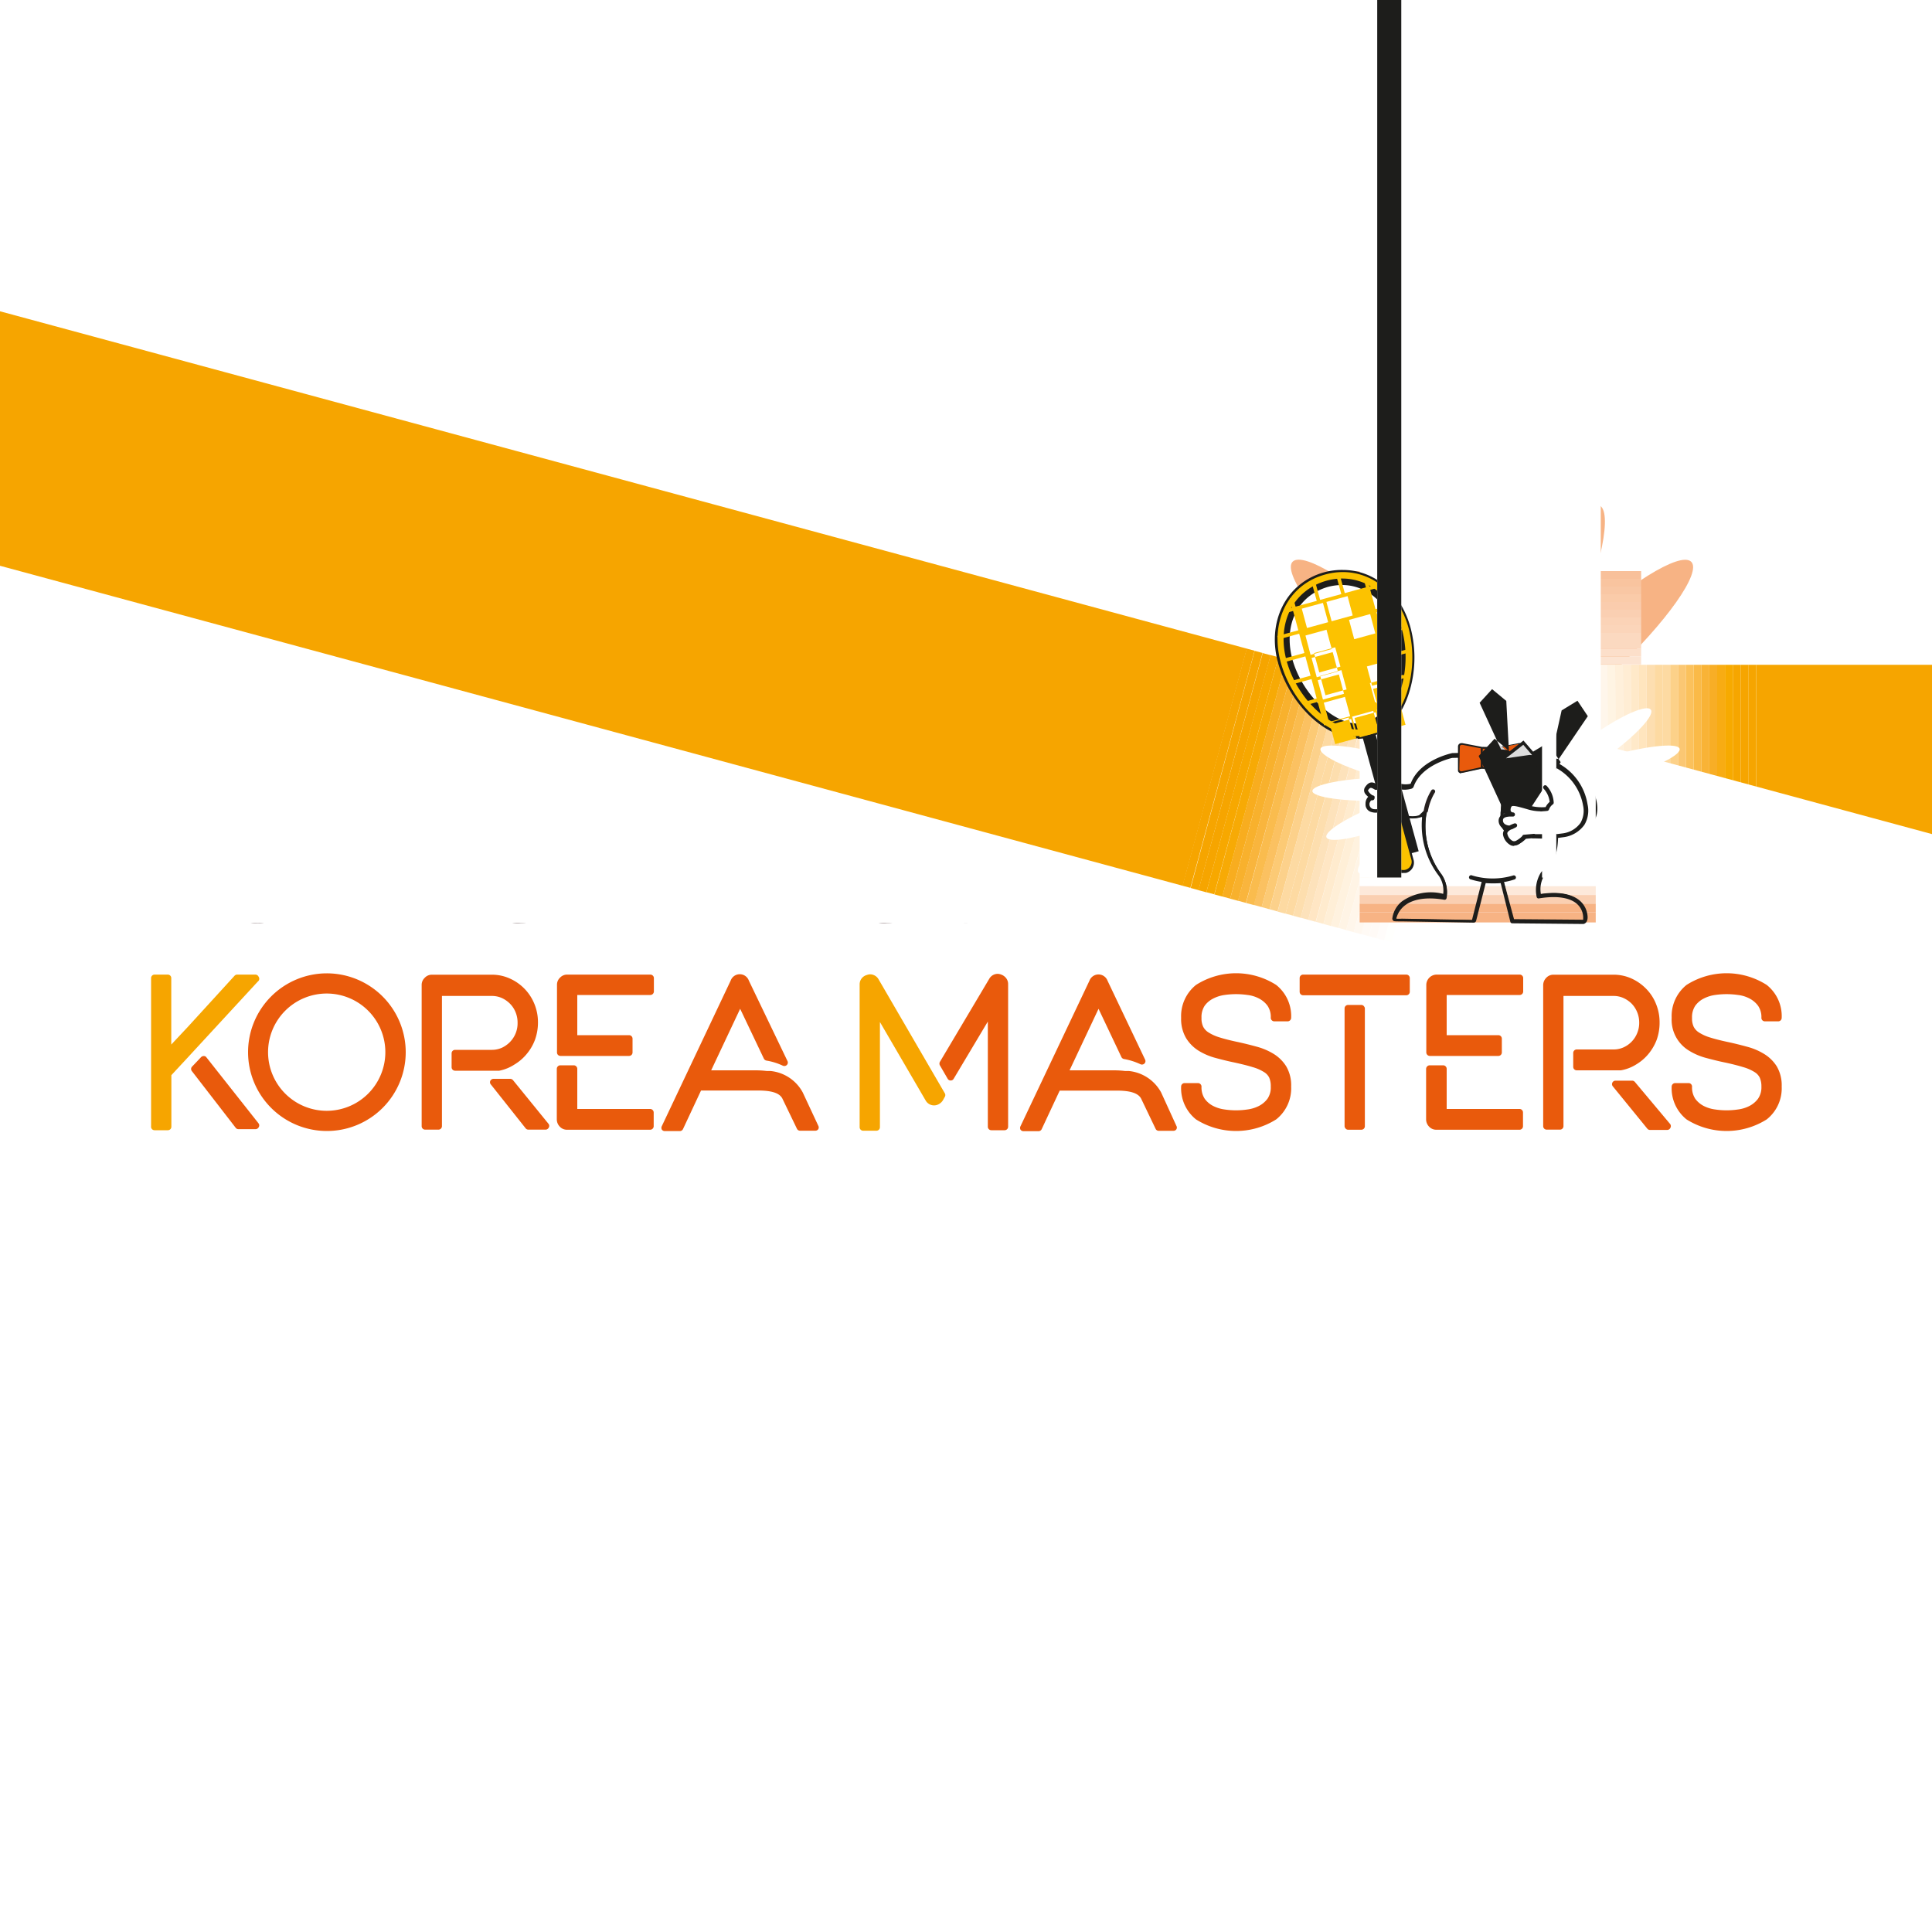
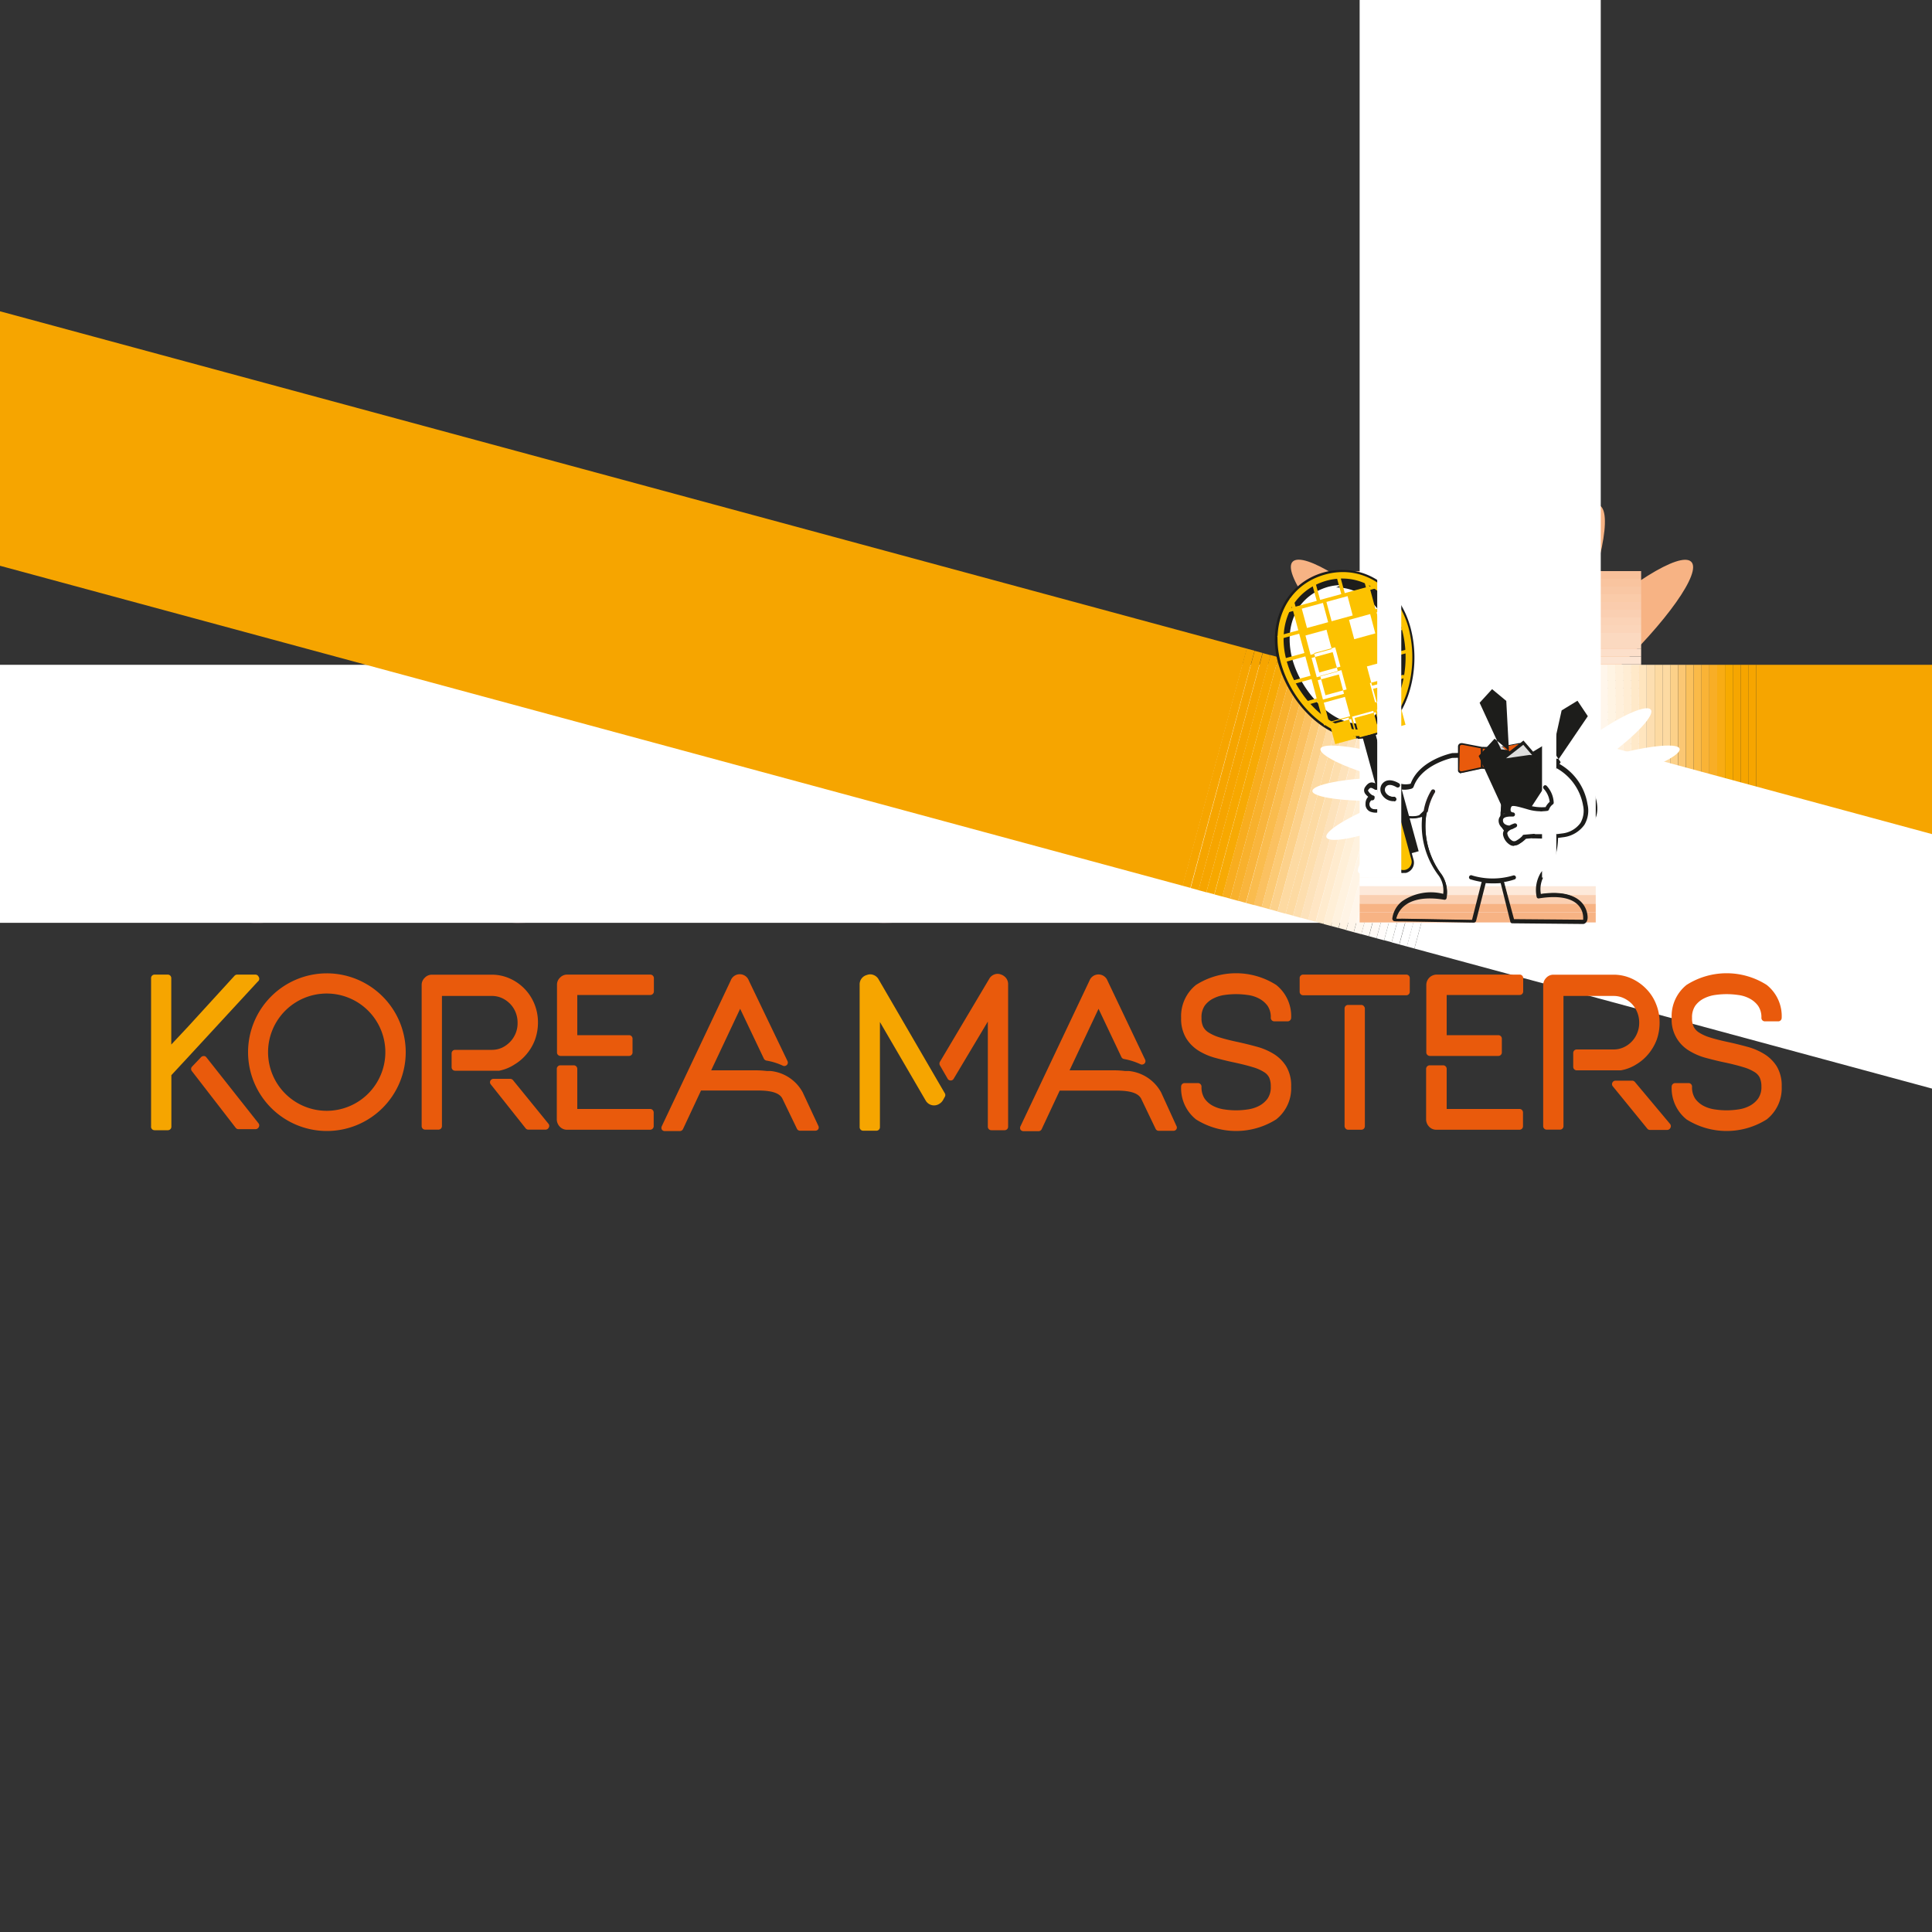
<svg xmlns="http://www.w3.org/2000/svg" width="200" height="200">
  <rect width="100%" height="100%" fill="#333333" stroke="none" />
  <defs>
    <clipPath id="clip-path">
      <path id="svg_1" fill="none" d="m154.68,59.64c-1.08,0 -2,4 -2.06,8.84l0,0.36c-0.06,-0.11 -0.11,-0.22 -0.16,-0.33c-2.09,-4.51 -4.6,-7.85 -5.59,-7.47s-0.15,4.13 1.81,8.48c-3.65,-3.31 -7.15,-5.43 -7.89,-4.75s1.67,4.07 5.44,7.55s7.45,5.74 8.22,5c0.77,0.7 4.45,-1.57 8.22,-5s6.19,-6.87 5.42,-7.56s-4.38,1.54 -8.13,5c2,-4.49 2.8,-8.42 1.81,-8.79s-3.27,2.76 -5.24,7c0,-4.64 -0.8,-8.33 -1.84,-8.34l-0.01,0.01z" />
    </clipPath>
    <clipPath id="clip-path-2">
      <path id="svg_2" fill="none" d="m166.68,74.48c-4.45,3.23 -7.4,6.44 -6.59,7.16c-0.89,0.66 1.69,4.08 5.75,7.63s8.08,5.89 9,5.23s-1.54,-3.88 -5.41,-7.32c5.22,2 9.76,2.86 10.27,2s-3.44,-3.27 -8.85,-5.36l-0.4,-0.15l0.44,0c6,0.16 10.89,-0.49 10.92,-1.47s-4.44,-1.82 -10.12,-2c5.34,-1.58 9.27,-3.52 8.88,-4.4s-5.27,-0.37 -10.87,1.2c4.4,-3.21 7.31,-6.38 6.5,-7.1a0.74,0.74 0 0 0 -0.51,-0.14c-1.46,0 -5.16,1.9 -9,4.7" />
    </clipPath>
    <clipPath id="clip-path-3">
      <path id="svg_3" fill="none" d="m134.37,69.92c-0.81,0.72 2.1,3.89 6.5,7.1c-5.6,-1.59 -10.44,-2.14 -10.84,-1.23s3.54,2.82 8.88,4.4c-5.57,0.21 -10,1.06 -10.12,2l0,0.09c0.15,1 5,1.6 10.92,1.44l0.44,0l-0.4,0.15c-5.41,2.09 -9.37,4.48 -8.85,5.36s5,0 10.27,-2c-3.87,3.44 -6.27,6.68 -5.41,7.32s4.91,-1.68 9,-5.23s6.64,-7 5.75,-7.63c0.81,-0.72 -2.14,-3.93 -6.59,-7.16c-3.85,-2.8 -7.55,-4.7 -9,-4.7a0.74,0.74 0 0 0 -0.51,0.14" />
    </clipPath>
    <clipPath id="clip-path-4">
      <path id="svg_4" fill="none" d="m156.78,84.94l4.36,1.57l1.35,-0.33l0.88,-0.37c2,-2 -0.85,-5.64 -0.85,-5.64l-1.88,-1.17l-3.86,5.94z" />
    </clipPath>
    <clipPath id="clip-path-5">
      <path id="svg_5" fill="none" d="m150.36,78.17s-3.35,0.68 -4.17,3.1a2.08,2.08 0 0 1 -1.72,-0.09l-1.93,0.24c-0.47,-0.27 -0.69,-0.38 -1,0.14c-0.25,0.36 0.29,0.76 0.53,0.9a0.77,0.77 0 0 0 -0.44,0.73a0.61,0.61 0 0 0 0.49,0.65a1.23,1.23 0 0 0 0.79,-0.06a1.82,1.82 0 0 1 1,-0.22c0.36,0.1 1.44,1.53 3.17,0.89l0.46,-0.42l0,-0.07a6.13,6.13 0 0 0 -0.11,0.74a8.45,8.45 0 0 0 1.7,5.82a3.16,3.16 0 0 1 0.46,2.24c-4.65,-0.8 -5.23,2 -5.23,2.32c0,0.11 0.82,0.06 0.82,0.06l7.42,0.13l1.06,-4.1a12.46,12.46 0 0 0 1.88,0l1,4.2l7.33,0.06s0.24,0 0.24,-0.48s-0.11,-2.95 -4.81,-2.16a3.3,3.3 0 0 1 0.42,-2.36s1.32,-1 1.34,-3.89l0.7,-0.08c3.05,-0.55 2.35,-3.16 2.35,-3.16a5.71,5.71 0 0 0 -3.1,-4.18a14.47,14.47 0 0 0 -3.17,-1.12l-7.48,0.17z" />
    </clipPath>
    <clipPath id="clip-path-6">
      <path id="svg_6" fill="none" d="m143.22,81.33c-0.28,0.4 0.07,1.39 1.13,1.37l0.33,-1.43a1.7,1.7 0 0 0 -0.83,-0.27a0.73,0.73 0 0 0 -0.63,0.33" />
    </clipPath>
    <clipPath id="clip-path-7">
      <path id="svg_7" fill="none" d="m156.34,83.46c-0.18,0.33 -0.2,0.85 0.35,0.9c0,0 -1.21,-0.12 -1.28,0.54s0.56,0.87 1,0.82c-0.29,0.15 -0.57,0.39 -0.5,0.68c0.12,0.56 0.68,1.24 1.3,0.82s0.68,-0.55 0.68,-0.55l1,-0.09l0.67,-2.77a5.6,5.6 0 0 1 -1.28,-0.21a6.86,6.86 0 0 0 -1.48,-0.34a0.37,0.37 0 0 0 -0.38,0.2m3.14,0.35a3.14,3.14 0 0 0 0.74,0a1.43,1.43 0 0 1 0.48,-0.63a2.53,2.53 0 0 0 -0.68,-1.59l-0.54,2.22z" />
    </clipPath>
    <clipPath id="clip-path-8">
      <path id="svg_8" fill="none" d="m143,81.2a1,1 0 0 0 0,1a1.41,1.41 0 0 0 1.29,0.72l0,0a0.23,0.23 0 0 0 0.23,-0.24a0.27,0.27 0 0 0 -0.24,-0.24a0.92,0.92 0 0 1 -0.89,-0.46a0.54,0.54 0 0 1 0,-0.53c0.28,-0.42 0.83,-0.18 1.14,0a0.24,0.24 0 1 0 0.24,-0.41a1.9,1.9 0 0 0 -0.94,-0.3a1,1 0 0 0 -0.84,0.44" />
    </clipPath>
  </defs>
  <g>
    <title>background</title>
    <rect fill="none" id="canvas_background" height="402" width="582" y="-1" x="-1" />
  </g>
  <g>
    <title>Layer 1</title>
-     <rect id="svg_9" fill="#fff" height="200" width="200" />
-     <path id="svg_10" fill="#6e585a" d="m17.77,90.9l2.78,-1.69a3.39,3.39 0 0 0 1.76,-3.13a3.1,3.1 0 0 0 -3.38,-3.3a3.09,3.09 0 0 0 -3.37,3.3l0,0.36l1.52,0l0,-0.36c0,-1.27 0.57,-1.84 1.85,-1.84a1.62,1.62 0 0 1 1.84,1.84a2.09,2.09 0 0 1 -1.06,1.92l-2.71,1.64a2.76,2.76 0 0 0 -1.44,2.67l0,3.08l6.75,0l0,-1.45l-5.24,0l0,-1.66a1.4,1.4 0 0 1 0.7,-1.38z" />
    <path id="svg_11" fill="#6e585a" d="m26.66,82.78a3.16,3.16 0 0 0 -3.38,3.44l0,5.89a3.16,3.16 0 0 0 3.38,3.44a3.16,3.16 0 0 0 3.34,-3.44l0,-5.89a3.16,3.16 0 0 0 -3.34,-3.44zm0,11.31c-1.28,0 -1.85,-0.63 -1.85,-2l0,-5.79c0,-1.43 0.57,-2.06 1.85,-2.06s1.84,0.63 1.84,2.06l0,5.7c0,1.44 -0.58,2.09 -1.84,2.09z" />
    <path id="svg_12" fill="#6e585a" d="m33.22,90.9l2.78,-1.69a3.41,3.41 0 0 0 1.76,-3.13a3.1,3.1 0 0 0 -3.39,-3.3a3.09,3.09 0 0 0 -3.37,3.3l0,0.36l1.52,0l0,-0.36c0,-1.27 0.57,-1.84 1.84,-1.84a1.62,1.62 0 0 1 1.85,1.84a2.1,2.1 0 0 1 -1.06,1.92l-2.7,1.66a2.74,2.74 0 0 0 -1.45,2.65l0,3.08l6.75,0l0,-1.45l-5.24,0l0,-1.66a1.41,1.41 0 0 1 0.71,-1.38z" />
    <path id="svg_13" fill="#6e585a" d="m41,90.9l2.78,-1.69a3.39,3.39 0 0 0 1.76,-3.13a3.1,3.1 0 0 0 -3.38,-3.3a3.09,3.09 0 0 0 -3.37,3.3l0,0.36l1.52,0l0,-0.36c0,-1.27 0.57,-1.84 1.85,-1.84a1.62,1.62 0 0 1 1.84,1.84a2.11,2.11 0 0 1 -1,1.92l-2.71,1.66a2.74,2.74 0 0 0 -1.44,2.67l0,3.08l6.75,0l0,-1.47l-5.29,0l0,-1.66a1.4,1.4 0 0 1 0.69,-1.38z" />
    <path id="svg_14" fill="#6e585a" d="m53.51,89.82l2.64,0l0,2.18c0,1.43 -0.74,2.12 -2.28,2.12a2,2 0 0 1 -2.28,-2.28l0,-5.32a2,2 0 0 1 2.2,-2.28a1.94,1.94 0 0 1 2.21,2.12l0,0.35l1.52,0l0,-0.37a3.44,3.44 0 0 0 -3.71,-3.56a3.44,3.44 0 0 0 -3.74,3.66l0,5.45a3.51,3.51 0 0 0 3.82,3.66c2.36,0 3.82,-1.34 3.82,-3.51l0,-3.67l-4.2,0l0,1.45z" />
    <polygon id="svg_15" fill="#6e585a" points="68.43 82.92 67.02 89.33 66.48 91.9 64.6 83.36 63.28 83.36 61.95 89.29 61.4 91.9 59.45 82.92 57.9 82.92 60.72 95.47 62.03 95.47 63.44 89.31 63.95 86.98 64.44 89.31 65.87 95.47 67.18 95.47 69.99 82.92 68.43 82.92" />
    <path id="svg_16" fill="#6e585a" d="m73.1,82.86l-3.61,12.53l1.57,0l0.94,-3.22l3.52,0l0.91,3.22l1.57,0l-3.62,-12.53l-1.28,0zm0.55,7.85l1.35,-4.94l1.36,4.94l-2.71,0z" />
    <polygon id="svg_17" fill="#6e585a" points="86.22 95.39 86.22 82.92 84.69 82.92 84.69 89.47 84.73 92.19 80.73 82.92 79.02 82.92 79.02 95.39 80.56 95.39 80.56 89.24 80.51 86.13 84.51 95.39 86.22 95.39" />
    <path id="svg_18" fill="#6e585a" d="m91.46,89.82l2.65,0l0,2.18c0,1.43 -0.75,2.12 -2.29,2.12a2,2 0 0 1 -2.28,-2.28l0,-5.32a2,2 0 0 1 2.21,-2.28a2,2 0 0 1 2.19,2.12l0,0.35l1.51,0l0,-0.37a3.73,3.73 0 0 0 -7.46,0.1l0,5.45a3.51,3.51 0 0 0 3.82,3.66c2.36,0 3.82,-1.34 3.82,-3.51l0,-3.67l-4.17,0l0,1.45z" />
    <path id="svg_19" fill="#6e585a" d="m101.75,92.33a1.65,1.65 0 0 1 -1.75,1.76a1.6,1.6 0 0 1 -1.77,-1.76l0,-1.16l-1.57,0l0,1.23a3.31,3.31 0 0 0 6.61,0l0,-9.48l-1.52,0l0,9.41z" />
    <path id="svg_20" fill="#6e585a" d="m110.92,82.92l0,8.83c0,1.53 -0.76,2.34 -2.2,2.34a2,2 0 0 1 -2.22,-2.34l0,-8.83l-1.5,0l0,8.89a3.75,3.75 0 0 0 7.49,0l0,-8.89l-1.57,0z" />
    <polygon id="svg_21" fill="#f29100" points="167.51 69.49 167.51 69.47 167.51 69.47 167.51 69.49" />
    <path id="svg_22" fill="#f7b384" d="m166.85,69.76c5.69,-5.36 9.36,-10.56 8.21,-11.62s-6.64,2.36 -12.29,7.65c3,-6.91 4.23,-13 2.73,-13.51s-4.93,4.24 -7.91,10.83c0,-7.15 -1.21,-12.82 -2.78,-12.84s-3,6.07 -3.13,13.6l0,0.55l-0.23,-0.51c-3.16,-6.91 -6.94,-12.07 -8.45,-11.48s-0.23,6.35 2.74,13c-5.52,-5.09 -10.79,-8.34 -11.91,-7.3s2.51,6.26 8.21,11.61s11.25,8.83 12.4,7.76c1.17,1.06 6.72,-2.42 12.4,-7.77" />
    <rect id="svg_24" fill="#fff" height="0.82" width="30.9" y="77.82" x="138.99" />
    <rect id="svg_25" fill="#fff" height="0.82" width="30.9" y="77" x="138.99" />
    <rect id="svg_26" fill="#fff" height="0.82" width="30.9" y="76.18" x="138.99" />
    <rect id="svg_27" fill="#fffdfc" height="0.82" width="30.9" y="75.36" x="138.99" />
    <rect id="svg_28" fill="#fffcfa" height="0.82" width="30.9" y="74.54" x="138.99" />
    <rect id="svg_29" fill="#fffaf8" height="0.82" width="30.9" y="73.71" x="138.99" />
    <rect id="svg_30" fill="#fff9f5" height="0.82" width="30.9" y="72.89" x="138.99" />
    <rect id="svg_31" fill="#fff7f1" height="0.82" width="30.9" y="72.07" x="138.99" />
    <rect id="svg_32" fill="#fdf3ee" height="0.82" width="30.9" y="71.25" x="138.99" />
    <rect id="svg_33" fill="#fdf1e9" height="0.82" width="30.9" y="70.43" x="138.99" />
    <rect id="svg_34" fill="#fdede1" height="0.82" width="30.9" y="69.61" x="138.99" />
    <rect id="svg_35" fill="#fde9da" height="0.82" width="30.9" y="68.79" x="138.99" />
    <rect id="svg_36" fill="#fce4d2" height="0.82" width="30.9" y="67.96" x="138.99" />
    <rect id="svg_37" fill="#fcdfca" height="0.82" width="30.9" y="67.14" x="138.99" />
    <rect id="svg_38" fill="#fbd9c0" height="0.82" width="30.9" y="66.32" x="138.99" />
    <rect id="svg_39" fill="#fbd9c0" height="0.8" width="30.9" y="65.52" x="138.99" />
    <rect id="svg_40" fill="#fbd5ba" height="0.8" width="30.9" y="64.72" x="138.99" />
    <rect id="svg_41" fill="#fbd3b7" height="0.8" width="30.9" y="63.92" x="138.99" />
    <rect id="svg_42" fill="#facfb2" height="0.8" width="30.9" y="63.12" x="138.99" />
    <rect id="svg_43" fill="#faccad" height="0.8" width="30.9" y="62.32" x="138.99" />
    <rect id="svg_44" fill="#facba9" height="0.8" width="30.9" y="61.52" x="138.99" />
    <rect id="svg_45" fill="#f9c7a4" height="0.8" width="30.9" y="60.72" x="138.99" />
    <rect id="svg_46" fill="#f9c49f" height="0.8" width="30.9" y="59.92" x="138.99" />
    <rect id="svg_47" fill="#f8c09a" height="0.8" width="30.9" y="59.12" x="138.99" />
    <path id="svg_48" fill="#e95a0c" d="m151,72.83a1,1 0 1 1 -1,-0.91a1,1 0 0 1 1,0.91" />
    <path id="svg_49" fill="#e95a0c" d="m160,72.83a1,1 0 1 1 -1,-0.91a1,1 0 0 1 1,0.91" />
    <path id="svg_50" fill="#1d1d1b" d="m154.74,74.76l0,0a1.8,1.8 0 0 1 -1.27,-0.75l0.19,-0.13a1.68,1.68 0 0 0 1.09,0.64a1.64,1.64 0 0 0 1.24,-0.74l0.18,0.15a1.83,1.83 0 0 1 -1.43,0.83z" />
    <path id="svg_51" fill="#1d1d1b" d="m153.2,73.08c0.24,0 0.42,-0.61 0.42,-1.37s-0.18,-1.38 -0.42,-1.38s-0.41,0.62 -0.41,1.38s0.19,1.37 0.41,1.37" />
    <path id="svg_52" fill="#1d1d1b" d="m153.2,73.2c-0.36,0 -0.53,-0.77 -0.53,-1.49s0.17,-1.5 0.53,-1.5s0.54,0.78 0.54,1.5s-0.17,1.49 -0.54,1.49zm0,-2.75c-0.08,0 -0.29,0.44 -0.29,1.26s0.21,1.25 0.29,1.25s0.3,-0.42 0.3,-1.25s-0.21,-1.26 -0.3,-1.26z" />
    <path id="svg_53" fill="#1d1d1b" d="m156.43,73.08c0.23,0 0.41,-0.61 0.41,-1.37s-0.18,-1.38 -0.41,-1.38s-0.43,0.67 -0.43,1.38s0.19,1.37 0.42,1.37" />
    <path id="svg_54" fill="#1d1d1b" d="m156.43,73.2c-0.37,0 -0.54,-0.77 -0.54,-1.49s0.17,-1.5 0.54,-1.5s0.54,0.78 0.54,1.5s-0.17,1.49 -0.54,1.49zm0,-2.75c-0.09,0 -0.3,0.44 -0.3,1.26s0.21,1.25 0.3,1.25s0.3,-0.44 0.3,-1.25s-0.22,-1.26 -0.3,-1.26z" />
    <path id="svg_55" fill="#fff" d="m147.69,83.74l-3,-0.85l-0.69,-1.12l0.55,-1.12l0.46,0l0.7,0l0.6,-0.07a12.72,12.72 0 0 1 1.67,-2l3,2.9l-1.14,2.72l-1.64,1.29l-0.6,-0.09l0.09,-1.66z" />
    <rect id="svg_57" fill="#fff" height="26.71" width="951.51" y="68.82" x="-791.57" />
    <rect id="svg_58" fill="#fff" height="26.71" width="0.81" y="68.82" x="159.93" />
    <rect id="svg_59" fill="#fff" height="26.71" width="0.81" y="68.82" x="160.75" />
    <rect id="svg_60" fill="#fffffd" height="26.71" width="0.81" y="68.82" x="161.56" />
    <rect id="svg_61" fill="#fffcfa" height="26.71" width="0.81" y="68.82" x="162.37" />
    <rect id="svg_62" fill="#fffcf9" height="26.71" width="0.81" y="68.82" x="163.18" />
    <rect id="svg_63" fill="#fffaf5" height="26.71" width="0.81" y="68.82" x="163.99" />
    <rect id="svg_64" fill="#fff8f0" height="26.71" width="0.81" y="68.82" x="164.8" />
    <rect id="svg_65" fill="#fff6eb" height="26.71" width="0.81" y="68.82" x="165.61" />
    <rect id="svg_66" fill="#fff4e3" height="26.71" width="0.81" y="68.82" x="166.42" />
    <rect id="svg_67" fill="#fff0db" height="26.71" width="0.81" y="68.82" x="167.23" />
    <rect id="svg_68" fill="#ffedd4" height="26.71" width="0.81" y="68.82" x="168.04" />
    <rect id="svg_69" fill="#ffe9c9" height="26.71" width="0.81" y="68.82" x="168.85" />
    <rect id="svg_70" fill="#ffe5be" height="26.71" width="0.81" y="68.82" x="169.66" />
    <rect id="svg_71" fill="#fddeb0" height="26.71" width="0.81" y="68.82" x="170.48" />
    <rect id="svg_72" fill="#fddaa2" height="26.71" width="0.81" y="68.82" x="171.29" />
    <rect id="svg_73" fill="#fddaa2" height="26.71" width="0.81" y="68.82" x="172.1" />
    <rect id="svg_74" fill="#fcd189" height="26.71" width="0.81" y="68.82" x="172.9" />
    <rect id="svg_75" fill="#fbc773" height="26.71" width="0.81" y="68.82" x="173.71" />
    <rect id="svg_76" fill="#fbc15c" height="26.71" width="0.81" y="68.82" x="174.52" />
    <rect id="svg_77" fill="#faba48" height="26.71" width="0.81" y="68.82" x="175.33" />
    <rect id="svg_78" fill="#f9b336" height="26.71" width="0.81" y="68.82" x="176.14" />
    <rect id="svg_79" fill="#f8ae26" height="26.71" width="0.81" y="68.82" x="176.95" />
    <rect id="svg_80" fill="#f8ac13" height="26.71" width="0.81" y="68.82" x="177.76" />
    <rect id="svg_81" fill="#f7aa00" height="26.71" width="0.81" y="68.82" x="178.57" />
    <rect id="svg_82" fill="#f6a600" height="26.71" width="0.81" y="68.82" x="179.38" />
    <rect id="svg_83" fill="#f6a500" height="26.71" width="0.81" y="68.82" x="180.19" />
    <rect id="svg_84" fill="#f6a500" height="26.71" width="0.81" y="68.82" x="180.99" />
    <rect id="svg_85" fill="#f6a500" height="26.71" width="951.51" y="68.82" x="181.8" />
    <path id="svg_86" fill="#fff" d="m159.69,81.58c-0.55,-0.5 1.49,-2.72 4.57,-5s6,-3.66 6.59,-3.16s-1.45,2.69 -4.5,4.92c3.88,-1.1 7.23,-1.49 7.51,-0.86s-2.45,2 -6.15,3c3.93,0.14 7,0.76 7,1.41s-3.42,1.13 -7.56,1l-0.31,0l0.28,0.1c3.74,1.44 6.49,3.11 6.12,3.72s-3.5,0 -7.11,-1.4c2.68,2.38 4.35,4.63 3.75,5.07s-3.4,-1.17 -6.21,-3.62s-4.6,-4.82 -4,-5.28" />
    <rect id="svg_88" fill="#fff" transform="rotate(-74.86 245.25,738.79) " height="943.79" width="25.43" y="476.08" x="837.8" />
    <rect id="svg_89" fill="#fff" transform="rotate(-74.89 27.56,207.63) " height="0.81" width="25.43" y="293.04" x="164.2" />
    <rect id="svg_90" fill="#fff" transform="rotate(-74.84 27.1,206.62) " height="0.81" width="25.43" y="291.82" x="162.96" />
    <rect id="svg_91" fill="#fff" transform="rotate(-74.84 26.72,205.7) " height="0.81" width="25.43" y="290.68" x="161.79" />
    <rect id="svg_92" fill="#fffffd" transform="rotate(-74.89 26.44,204.88) " height="0.81" width="25.43" y="289.65" x="160.73" />
    <rect id="svg_93" fill="#fffcfa" transform="rotate(-74.84 25.97,203.87) " height="0.81" width="25.43" y="288.43" x="159.47" />
    <rect id="svg_94" fill="#fffaf6" transform="rotate(-74.89 25.69,203.05) " height="0.81" width="25.43" y="287.4" x="158.4" />
    <rect id="svg_95" fill="#fffaf5" transform="rotate(-74.89 25.31,202.14) " height="0.81" width="25.43" y="286.27" x="157.24" />
    <rect id="svg_96" fill="#fff8f0" transform="rotate(-74.84 24.85,201.13) " height="0.81" width="25.43" y="285.05" x="155.99" />
    <rect id="svg_97" fill="#fff6eb" transform="rotate(-74.84 24.47,200.22) " height="0.81" width="25.43" y="283.93" x="154.83" />
    <rect id="svg_98" fill="#fff4e5" transform="rotate(-74.89 24.19,199.39) " height="0.81" width="25.43" y="282.89" x="153.76" />
    <rect id="svg_99" fill="#fff2df" transform="rotate(-74.89 23.81,198.48) " height="0.81" width="25.43" y="281.76" x="152.6" />
    <rect id="svg_100" fill="#ffefd7" transform="rotate(-74.84 23.35,197.47) " height="0.81" width="25.43" y="280.54" x="151.35" />
    <rect id="svg_101" fill="#ffebce" transform="rotate(-74.89 23.06,196.65) " height="0.81" width="25.43" y="279.51" x="150.28" />
    <rect id="svg_102" fill="#ffe6c4" transform="rotate(-74.8 22.51,195.55) " height="0.81" width="25.43" y="278.2" x="148.94" />
    <rect id="svg_103" fill="#fde2bb" transform="rotate(-74.89 22.31,194.82) " height="0.81" width="25.43" y="277.25" x="147.96" />
    <rect id="svg_104" fill="#fddeae" transform="rotate(-74.84 21.85,193.81) " height="0.81" width="25.43" y="276.03" x="146.71" />
    <rect id="svg_105" fill="#fddaa2" transform="rotate(-74.89 21.56,192.99) " height="0.81" width="25.43" y="275" x="145.64" />
    <rect id="svg_106" fill="#fddaa2" transform="rotate(-74.9 21.2,192.08) " height="0.85" width="25.43" y="273.85" x="144.47" />
    <rect id="svg_107" fill="#fcd18b" transform="rotate(-74.86 20.73,191.04) " height="0.85" width="25.43" y="272.59" x="143.19" />
    <rect id="svg_108" fill="#fcca75" transform="rotate(-74.85 20.31,190.06) " height="0.85" width="25.43" y="271.39" x="141.95" />
    <rect id="svg_109" fill="#fbc161" transform="rotate(-74.85 19.92,189.1) " height="0.85" width="25.43" y="270.21" x="140.74" />
    <rect id="svg_110" fill="#fabc4e" transform="rotate(-74.9 19.63,188.26) " height="0.85" width="25.43" y="269.15" x="139.63" />
    <rect id="svg_111" fill="#f9b53d" transform="rotate(-74.85 19.14,187.2) " height="0.85" width="25.43" y="267.87" x="138.32" />
    <rect id="svg_112" fill="#f8b12d" transform="rotate(-74.9 18.85,186.35) " height="0.85" width="25.43" y="266.79" x="137.21" />
    <rect id="svg_113" fill="#f8ad1f" transform="rotate(-74.89 18.44,185.37) " height="0.85" width="25.43" y="265.59" x="135.98" />
    <rect id="svg_114" fill="#f7aa05" transform="rotate(-74.9 18.07,184.44) " height="0.85" width="25.43" y="264.44" x="134.79" />
    <rect id="svg_115" fill="#f7a800" transform="rotate(-74.86 17.6,183.4) " height="0.85" width="25.43" y="263.18" x="133.5" />
    <rect id="svg_116" fill="#f6a500" transform="rotate(-74.83 17.16,182.4) " height="0.85" width="25.43" y="261.96" x="132.24" />
    <rect id="svg_117" fill="#f6a500" transform="rotate(-74.9 16.89,181.57) " height="0.85" width="25.43" y="260.91" x="131.15" />
    <rect id="svg_118" fill="#f6a500" transform="rotate(-74.85 16.4,180.51) " height="0.85" width="25.43" y="259.62" x="129.84" />
    <rect id="svg_119" fill="#f6a500" transform="rotate(-74.86 -201.33,-350.7) " height="943.79" width="25.43" y="-866.42" x="-543.81" />
    <path id="svg_120" fill="#fff" d="m150.88,81.58c0.55,-0.5 -1.49,-2.72 -4.57,-5s-6,-3.66 -6.59,-3.16s1.45,2.69 4.5,4.92c-3.88,-1.1 -7.23,-1.49 -7.51,-0.86s2.45,2 6.15,3c-3.93,0.14 -7,0.76 -7,1.41s3.42,1.13 7.56,1l0.31,0l-0.28,0.1c-3.74,1.44 -6.49,3.11 -6.12,3.72s3.49,0 7.11,-1.4c-2.68,2.38 -4.35,4.63 -3.75,5.07s3.4,-1.17 6.21,-3.62s4.6,-4.82 4,-5.28" />
    <rect id="svg_122" fill="#fff" height="1060.59" width="9.31" y="-969.74" x="156.4" />
    <path id="svg_123" fill="#1d1d1b" d="m161.13,86.58l0,0l-4.45,-1.58l0,-0.07l3.9,-6l0.06,0l1.9,1.24s2.82,3.7 0.84,5.73l0,0l-0.89,0.36l-1.36,0.32zm-2.89,-2l4.26,1.54l1.33,-0.32l0.86,-0.36c1.84,-1.91 -0.7,-5.34 -0.85,-5.54l-3.18,-0.9l-2.42,5.58z" />
    <rect id="svg_125" fill="#fff" height="1061.54" width="24.44" y="-970.7" x="140.75" />
    <rect id="svg_126" fill="#fff" height="0.9" width="24.44" y="90.84" x="140.75" />
    <rect id="svg_127" fill="#fde9da" height="0.9" width="24.44" y="91.74" x="140.75" />
    <rect id="svg_128" fill="#facfb1" height="0.9" width="24.44" y="92.65" x="140.75" />
    <rect id="svg_129" fill="#f7b384" height="0.9" width="24.44" y="93.55" x="140.75" />
    <rect id="svg_130" fill="#f7b384" height="1.04" width="24.44" y="94.45" x="140.75" />
    <path id="svg_131" fill="#1d1d1b" d="m163.91,95.65l-7.36,-0.07a0.2,0.2 0 0 1 -0.2,-0.16l-1,-4a11.25,11.25 0 0 1 -1.55,0l-1,3.93a0.28,0.28 0 0 1 -0.22,0.16l-7.42,-0.13c-0.8,0 -0.9,0 -0.95,-0.1a0.25,0.25 0 0 1 -0.08,-0.18a2.69,2.69 0 0 1 1,-1.79a5.23,5.23 0 0 1 4.27,-0.78a2.7,2.7 0 0 0 -0.44,-1.85a8.62,8.62 0 0 1 -1.75,-6a0.82,0.82 0 0 1 0,-0.1l0,0l-0.08,0a3,3 0 0 1 -3,-0.69a1.92,1.92 0 0 0 -0.29,-0.21a1.7,1.7 0 0 0 -0.84,0.32a1.45,1.45 0 0 1 -1,0.07a0.81,0.81 0 0 1 -0.64,-0.86a1,1 0 0 1 0.28,-0.73a1.5,1.5 0 0 1 -0.31,-0.31a0.59,0.59 0 0 1 0,-0.71c0.46,-0.67 0.86,-0.48 1.27,-0.24l1.86,-0.23a0.22,0.22 0 0 1 0.14,0a2.15,2.15 0 0 0 1.43,0.14c0.9,-2.45 4.17,-3.14 4.31,-3.17l7.51,-0.18a13.65,13.65 0 0 1 3.27,1.14a5.86,5.86 0 0 1 3.22,4.34a2.88,2.88 0 0 1 -0.32,2.12a3.14,3.14 0 0 1 -2.2,1.29l-0.53,0.07c-0.07,2.78 -1.36,3.82 -1.42,3.87a2.78,2.78 0 0 0 -0.36,1.93c1.83,-0.27 3.18,0 4,0.67a2.36,2.36 0 0 1 0.84,1.74c0,0.64 -0.42,0.7 -0.44,0.7m-7.18,-0.5l7.16,0.06s0,-0.06 0,-0.26a1.92,1.92 0 0 0 -0.68,-1.41c-0.76,-0.64 -2.1,-0.83 -3.89,-0.54a0.2,0.2 0 0 1 -0.25,-0.17a3.43,3.43 0 0 1 0.46,-2.53a4.76,4.76 0 0 0 1.29,-3.52c-1,0.06 -2.08,0 -2.14,0a0.22,0.22 0 0 1 -0.21,-0.23a0.2,0.2 0 0 1 0.23,-0.2s1.14,0 2.19,0a0.23,0.23 0 0 1 0.27,0l0.54,-0.07a2.69,2.69 0 0 0 1.91,-1.09a2.53,2.53 0 0 0 0.27,-1.8a5.5,5.5 0 0 0 -3,-4a13.53,13.53 0 0 0 -3.08,-1.11l-7.47,0.18s-3.2,0.68 -4,3a0.36,0.36 0 0 1 -0.2,0.18a2.53,2.53 0 0 1 -1.77,-0.11l-1.87,0.23a0.31,0.31 0 0 1 -0.13,0c-0.45,-0.26 -0.51,-0.3 -0.76,0.08a0.11,0.11 0 0 0 0,0.11a1.1,1.1 0 0 0 0.42,0.44a0.09,0.09 0 0 1 0.07,0c0.1,0 0.22,0.12 0.2,0.27a0.24,0.24 0 0 1 -0.17,0.18a0.23,0.23 0 0 1 -0.14,0a0.56,0.56 0 0 0 -0.23,0.49c0,0.06 0,0.38 0.31,0.43a1,1 0 0 0 0.66,0a1.91,1.91 0 0 1 1.15,-0.24a1.2,1.2 0 0 1 0.44,0.28a2.59,2.59 0 0 0 2.55,0.64l0.45,-0.43a0.21,0.21 0 0 1 0.26,-0.08a0.21,0.21 0 0 1 0.13,0.24a5.59,5.59 0 0 0 -0.11,0.71a8.32,8.32 0 0 0 1.66,5.67a3.32,3.32 0 0 1 0.5,2.42a0.21,0.21 0 0 1 -0.25,0.17c-1.83,-0.31 -3.26,-0.08 -4.14,0.65a2.49,2.49 0 0 0 -0.82,1.31a3.69,3.69 0 0 0 0.57,0l7.27,0.13l1,-3.94a0.23,0.23 0 0 1 0.24,-0.16a10.74,10.74 0 0 0 1.85,0a0.21,0.21 0 0 1 0.22,0.17l1.04,3.85z" />
    <path id="svg_132" fill="#1d1d1b" d="m163.9,95.55l-7.34,-0.06a0.12,0.12 0 0 1 -0.12,-0.1l-1,-4.1a15.54,15.54 0 0 1 -1.7,0l-1,4a0.11,0.11 0 0 1 -0.11,0.09l0,0l-7.43,-0.13a1.69,1.69 0 0 1 -0.89,-0.07a0.25,0.25 0 0 1 0,-0.11a2.63,2.63 0 0 1 0.95,-1.71c0.95,-0.8 2.4,-1.05 4.29,-0.75a2.88,2.88 0 0 0 -0.44,-2a8.62,8.62 0 0 1 -1.73,-5.91s0,-0.15 0,-0.37l-0.24,0.22l0,0a2.87,2.87 0 0 1 -2.92,-0.68a1.84,1.84 0 0 0 -0.32,-0.22a1.66,1.66 0 0 0 -0.91,0.22a1.39,1.39 0 0 1 -0.99,0.13a0.71,0.71 0 0 1 -0.57,-0.77a0.86,0.86 0 0 1 0.33,-0.73a1.68,1.68 0 0 1 -0.38,-0.37a0.49,0.49 0 0 1 0,-0.6c0.41,-0.58 0.7,-0.47 1.17,-0.19l1.9,-0.23a0.09,0.09 0 0 1 0.07,0a2.14,2.14 0 0 0 1.56,0.12c0.85,-2.43 4.11,-3.12 4.25,-3.15l7.49,-0.18a14.09,14.09 0 0 1 3.24,1.1a5.87,5.87 0 0 1 3.16,4.27a2.79,2.79 0 0 1 -0.31,2a3,3 0 0 1 -2.13,1.24a5.44,5.44 0 0 1 -0.6,0.08c-0.05,2.8 -1.33,3.84 -1.39,3.88a3,3 0 0 0 -0.39,2.12c1.86,-0.28 3.22,-0.07 4,0.63a2.29,2.29 0 0 1 0.8,1.67c0.05,0.61 -0.29,0.66 -0.3,0.66zm-7.25,-0.3l7.24,0.06s0.12,0 0.12,-0.36a2,2 0 0 0 -0.72,-1.49c-0.79,-0.67 -2.12,-0.85 -4,-0.55a0.11,0.11 0 0 1 -0.13,-0.1a3.31,3.31 0 0 1 0.43,-2.45s1.26,-1 1.32,-3.69a18.36,18.36 0 0 1 -2.24,0a0.12,0.12 0 0 1 -0.11,-0.12c0,-0.07 0.07,-0.11 0.13,-0.12a18.17,18.17 0 0 0 2.24,0a0.13,0.13 0 0 1 0.19,0l0.59,-0.07a2.78,2.78 0 0 0 2,-1.14a2.63,2.63 0 0 0 0.28,-1.87a5.63,5.63 0 0 0 -3,-4.1a14.28,14.28 0 0 0 -3.12,-1.12l-7.47,0.18s-3.28,0.69 -4.07,3a0.21,0.21 0 0 1 -0.14,0.12a2.44,2.44 0 0 1 -1.71,-0.12l-1.9,0.23l-0.07,0c-0.45,-0.27 -0.58,-0.35 -0.89,0.1a0.2,0.2 0 0 0 0,0.21a1.19,1.19 0 0 0 0.48,0.49l0.05,0c0.1,0.05 0.16,0.09 0.15,0.18a0.13,0.13 0 0 1 -0.09,0.1l-0.13,0a0.62,0.62 0 0 0 -0.31,0.59a0.5,0.5 0 0 0 0.38,0.54a1.19,1.19 0 0 0 0.72,-0.06a2,2 0 0 1 1.09,-0.23a1.62,1.62 0 0 1 0.4,0.26a2.64,2.64 0 0 0 2.67,0.65l0.44,-0.41l0,0a0.12,0.12 0 0 1 0.14,0a0.1,0.1 0 0 1 0.07,0.13a7,7 0 0 0 -0.1,0.73a8.35,8.35 0 0 0 1.67,5.73a3.23,3.23 0 0 1 0.48,2.34a0.11,0.11 0 0 1 -0.13,0.1c-1.87,-0.32 -3.32,-0.09 -4.22,0.67a2.45,2.45 0 0 0 -0.87,1.47a3.88,3.88 0 0 0 0.69,0l7.34,0.13l1,-4a0.11,0.11 0 0 1 0.13,-0.09a12.38,12.38 0 0 0 1.86,0a0.12,0.12 0 0 1 0.13,0.09l0.99,3.99z" />
    <path id="svg_133" fill="#1d1d1b" d="m154.6,91.39a7.83,7.83 0 0 1 -2.33,-0.35a0.22,0.22 0 1 1 0.13,-0.41a7.4,7.4 0 0 0 4.24,0a0.22,0.22 0 0 1 0.28,0.14a0.21,0.21 0 0 1 -0.14,0.27a6.69,6.69 0 0 1 -2.18,0.35" />
    <path id="svg_134" fill="#26201f" d="m147.56,84.14l0,0a0.22,0.22 0 0 1 -0.17,-0.26a5.83,5.83 0 0 1 0.78,-2.06a0.22,0.22 0 0 1 0.3,-0.07a0.21,0.21 0 0 1 0.06,0.3a5.65,5.65 0 0 0 -0.71,1.91a0.22,0.22 0 0 1 -0.22,0.18" />
    <path id="svg_135" fill="#e95a0c" d="m151.35,77l0,0l-0.08,0a0.27,0.27 0 0 0 -0.28,0.27l0,2.47l0,0a0.27,0.27 0 0 0 0.28,0.24a0.27,0.27 0 0 0 0.12,0l2.31,-0.5l0,-2l-2.35,-0.48z" />
    <path id="svg_136" fill="#1d1d1b" d="m151.27,80.06a0.36,0.36 0 0 1 -0.34,-0.24l0,0l0,-0.09l0,-2.46a0.35,0.35 0 0 1 0.36,-0.34l0.09,0l2.41,0.46l0,2.11l-0.06,0l-2.3,0.5a0.33,0.33 0 0 1 -0.14,0m-0.22,-0.39l0,0.06a0.19,0.19 0 0 0 0.2,0.17a0.16,0.16 0 0 0 0.09,0l2.26,-0.49l0,-1.82l-2.2,-0.42l0,0l-0.1,0l0,0a0.19,0.19 0 0 0 -0.2,0.19l-0.05,2.31z" />
    <path id="svg_137" fill="#e95a0c" d="m157.18,77l0,0l0.08,0a0.27,0.27 0 0 1 0.27,0.27l0,2.46l0,0a0.26,0.26 0 0 1 -0.27,0.24a0.21,0.21 0 0 1 -0.12,0l-2.29,-0.49l0,-2l2.33,-0.48z" />
    <path id="svg_138" fill="#1d1d1b" d="m157.26,80a0.34,0.34 0 0 1 -0.16,0l-2.32,-0.5l0,-2.1l2.5,-0.48l0,0a0.35,0.35 0 0 1 0.33,0.34l0,2.54l0,0a0.35,0.35 0 0 1 -0.33,0.23m-2.33,-0.66l2.22,0.48l0.11,0a0.19,0.19 0 0 0 0.19,-0.17l0,-0.08l0,0l0,-2.37a0.18,0.18 0 0 0 -0.19,-0.19l-0.06,0l-0.12,0l0,0l-2.15,0.41l0,1.92z" />
    <path id="svg_139" fill="#e95a0c" d="m153.53,79.5a0.21,0.21 0 0 1 -0.2,-0.19" />
    <path id="svg_140" fill="#1d1d1b" d="m153.52,79.55a0.26,0.26 0 0 1 -0.24,-0.24l0.1,0a0.15,0.15 0 0 0 0.15,0.14l-0.01,0.1z" />
    <path id="svg_141" fill="#e95a0c" d="m155.14,79.31a0.21,0.21 0 0 1 -0.2,0.19" />
    <path id="svg_142" fill="#1d1d1b" d="m155,79.55l0,-0.11a0.15,0.15 0 0 0 0.15,-0.14l0.1,0a0.26,0.26 0 0 1 -0.25,0.25z" />
    <path id="svg_143" fill="#e95a0c" d="m154.94,77.42l-1.41,0a0.21,0.21 0 0 0 -0.2,0.19l0,1.7a0.2,0.2 0 0 0 0.2,0.18l1.41,0a0.2,0.2 0 0 0 0.2,-0.18l0,-1.7a0.21,0.21 0 0 0 -0.2,-0.19" />
    <path id="svg_144" fill="#1d1d1b" d="m155,79.59l-1.43,0a0.3,0.3 0 0 1 -0.28,-0.28l0,-1.7a0.3,0.3 0 0 1 0.28,-0.29l1.43,0a0.3,0.3 0 0 1 0.28,0.28l0,1.71a0.3,0.3 0 0 1 -0.28,0.28zm0,-0.19l0,0.1l0,-0.1a0.11,0.11 0 0 0 0.1,-0.1l0,-1.69a0.12,0.12 0 0 0 -0.1,-0.1l-1.39,0c-0.08,0 -0.12,0 -0.12,0.1l0,1.7a0.1,0.1 0 0 0 0.1,0.09l1.41,0z" />
    <path id="svg_145" fill="#e95a0c" d="m153.33,77.61a0.21,0.21 0 0 1 0.2,-0.19" />
    <path id="svg_146" fill="#1d1d1b" d="m153.38,77.61l-0.1,0a0.24,0.24 0 0 1 0.24,-0.23l0,0.1a0.17,0.17 0 0 0 -0.14,0.13z" />
    <path id="svg_147" fill="#e95a0c" d="m154.94,77.42a0.21,0.21 0 0 1 0.2,0.19" />
    <path id="svg_148" fill="#1d1d1b" d="m155.09,77.61a0.16,0.16 0 0 0 -0.15,-0.14l0,-0.1a0.24,0.24 0 0 1 0.24,0.23l-0.09,0.01z" />
    <path id="svg_149" fill="#e95a0c" d="m153.33,77.62l0,0l0,0l0,0" />
    <polygon id="svg_150" fill="#1d1d1b" points="153.28 77.64 153.27 77.63 153.28 77.59 153.36 77.61 153.38 77.6 153.38 77.61 153.38 77.64 153.36 77.63 153.28 77.64" />
    <path id="svg_151" fill="#e95a0c" d="m154.93,79.5l0,0" />
    <polygon id="svg_152" fill="#1d1d1b" points="154.93 79.55 154.92 79.55 154.92 79.44 154.94 79.44 154.94 79.55 154.93 79.55" />
    <path id="svg_153" fill="#e95a0c" d="m155.14,79.29l0,0l0,0" />
    <path id="svg_154" fill="#1d1d1b" d="m155.19,79.31l-0.1,0l0,0l0.1,0z" />
    <polyline id="svg_155" fill="#e95a0c" points="153.54 77.42 153.53 77.42 153.55 77.42 153.54 77.42" />
    <polygon id="svg_156" fill="#1d1d1b" points="153.55 77.47 153.52 77.47 153.53 77.44 153.53 77.37 153.55 77.36 153.56 77.37 153.55 77.4 153.55 77.47" />
    <polyline id="svg_157" fill="#e95a0c" points="153.54 79.5 153.55 79.5 153.53 79.5 153.54 79.5" />
    <polygon id="svg_158" fill="#1d1d1b" points="153.54 79.55 153.53 79.55 153.53 79.44 153.55 79.44 153.55 79.55 153.54 79.55" />
-     <path id="svg_159" fill="#e95a0c" d="m153.33,79.29l0,0l0,0" />
    <polygon id="svg_160" fill="#1d1d1b" points="153.28 79.32 153.28 79.31 153.28 79.28 153.28 79.26 153.36 79.28 153.38 79.27 153.38 79.28 153.37 79.32 153.35 79.3 153.32 79.31 153.28 79.32" />
    <path id="svg_161" fill="#e95a0c" d="m154.93,77.42l0,0" />
    <polygon id="svg_162" fill="#1d1d1b" points="154.94 77.47 154.92 77.47 154.92 77.47 154.92 77.37 154.94 77.36 154.95 77.37 154.94 77.47" />
    <rect id="svg_163" fill="#fcc200" transform="rotate(-15.35 -16.36,40.77) " height="15.85" width="1.14" y="113.92" x="126.14" />
    <path id="svg_164" fill="#1d1d1b" d="m144.53,89l-4.25,-15.5l1.33,-0.37l4.25,15.52l-1.33,0.35zm-2.67,-15.7l4.13,15.06l0.87,-0.24l-4.13,-15.06l-0.87,0.24z" />
    <path id="svg_165" fill="#fcc200" d="m132.44,68.66c-1.25,-4.48 0.94,-8.26 4.65,-9.3s7.53,1.07 8.78,5.56s-0.39,10.2 -4.1,11.23s-8.08,-3 -9.33,-7.49" />
    <path id="svg_166" fill="#1d1d1b" d="m140.56,76.44c-3.35,0 -7,-3.48 -8.23,-7.74s0.77,-8.35 4.72,-9.45a6.94,6.94 0 0 1 1.95,-0.25c3.27,0 6,2.32 7,5.91a12.12,12.12 0 0 1 -0.2,7c-0.79,2.34 -2.21,3.9 -4,4.4a4.7,4.7 0 0 1 -1.24,0.17m-1.56,-17.26a6.81,6.81 0 0 0 -1.84,0.26c-3.83,1.06 -5.75,4.91 -4.56,9.15s4.8,7.57 8,7.57a4.66,4.66 0 0 0 1.18,-0.16c1.7,-0.48 3.06,-2 3.83,-4.25a12.07,12.07 0 0 0 0.19,-6.84c-1,-3.48 -3.64,-5.73 -6.8,-5.73" />
    <path id="svg_167" fill="#fff" d="m142.16,74.81a3.09,3.09 0 0 1 -0.69,0.27c-2.85,0.8 -6.79,-2.53 -8,-6.71c-0.89,-3.19 0.16,-6.11 2.67,-7.46a6.1,6.1 0 0 1 1.21,-0.48c3.27,-0.91 6.39,1.1 7.41,4.79s-0.18,8.26 -2.64,9.59" />
-     <path id="svg_168" fill="#1d1d1b" d="m140.58,75.52c-2.93,0 -6.31,-3.23 -7.38,-7.07c-0.93,-3.33 0.18,-6.4 2.83,-7.82a6.48,6.48 0 0 1 1.27,-0.51a6.25,6.25 0 0 1 1.65,-0.23c2.86,0 5.28,2.06 6.17,5.24c1.09,3.92 -0.22,8.57 -2.81,10a4.4,4.4 0 0 1 -0.75,0.31a3.93,3.93 0 0 1 -1,0.12m-1.63,-15a5.79,5.79 0 0 0 -1.48,0.2a6.32,6.32 0 0 0 -1.14,0.46c-2.37,1.27 -3.35,4 -2.51,7.08c1,3.52 4.14,6.6 6.76,6.6a3,3 0 0 0 0.8,-0.11a2.52,2.52 0 0 0 0.62,-0.25c2.35,-1.25 3.51,-5.56 2.49,-9.22c-0.8,-2.89 -3,-4.76 -5.54,-4.76" />
+     <path id="svg_168" fill="#1d1d1b" d="m140.58,75.52c-2.93,0 -6.31,-3.23 -7.38,-7.07c-0.93,-3.33 0.18,-6.4 2.83,-7.82a6.48,6.48 0 0 1 1.27,-0.51a6.25,6.25 0 0 1 1.65,-0.23c2.86,0 5.28,2.06 6.17,5.24c1.09,3.92 -0.22,8.57 -2.81,10a4.4,4.4 0 0 1 -0.75,0.31a3.93,3.93 0 0 1 -1,0.12m-1.63,-15a5.79,5.79 0 0 0 -1.48,0.2a6.32,6.32 0 0 0 -1.14,0.46c-2.37,1.27 -3.35,4 -2.51,7.08c1,3.52 4.14,6.6 6.76,6.6a3,3 0 0 0 0.8,-0.11c2.35,-1.25 3.51,-5.56 2.49,-9.22c-0.8,-2.89 -3,-4.76 -5.54,-4.76" />
    <path id="svg_169" fill="#fcc200" d="m144.49,62.87l-0.1,-0.35l-2,0.54l-0.54,-2l0.66,-0.18l-0.1,-0.35l-0.65,0.18l-0.26,-0.93l-0.35,0.1l0.25,0.92l-2.19,0.6l-0.52,-1.91l-0.36,0.1l0.52,1.91l-2.19,0.6l-0.52,-1.91l-0.36,0.1l0.53,1.91l-2.19,0.6l-0.26,-0.93l-0.35,0.1l0.25,0.93l-0.87,0.23l0.1,0.36l0.87,-0.24l0.54,2l-2.18,0.59l0.1,0.36l2.17,-0.6l0.54,2l-2.17,0.59l0.1,0.36l2.17,-0.6l0.54,2l-2.18,0.59l0.1,0.36l2.18,-0.6l0.53,2l-1.22,0.34l0.1,0.36l1.22,-0.34l0.67,2.43l0.35,-0.1l0,-0.11l2.19,-0.6l0.52,1.91l0.36,-0.1l-0.52,-1.9l2.19,-0.6l0.52,1.9l0.36,-0.1l-0.52,-1.9l2.19,-0.6l0,0.11l0.36,-0.1l-0.66,-2.43l1,-0.28l-0.1,-0.35l-1,0.27l-0.54,-2l2,-0.54l-0.09,-0.35l-2,0.53l-0.54,-2l2,-0.54l-0.1,-0.35l-2,0.53l-0.54,-2l1.99,-0.52zm-4.99,-1.16l0.53,2l-2.18,0.6l-0.54,-2l2.19,-0.6zm-2.55,0.7l0.54,2l-2.19,0.6l-0.54,-2l2.19,-0.6zm-0.38,7.2l-0.54,-2l2.19,-0.6l0.54,2l-2.19,0.6zm2.29,-0.24l0.54,2l-2.19,0.6l-0.54,-2l2.19,-0.6zm1.33,-3.2l-0.54,-2l2.19,-0.6l0.53,2l-2.18,0.6zm-5.05,-0.38l2.18,-0.6l0.54,2l-2.19,0.6l-0.53,-2zm0.63,2.32l2.19,-0.6l0.54,2l-2.19,0.6l-0.54,-2zm0.64,2.31l2.19,-0.6l0.53,2l-2.18,0.6l-0.54,-2zm0.63,2.32l2.19,-0.6l0.54,2l-2.19,0.6l-0.54,-2zm1.18,4.29l-0.54,-2l2.19,-0.6l0.54,2l-2.19,0.6zm2.54,-0.7l-0.54,-2l2.19,-0.6l0.54,2l-2.19,0.6zm4.74,-1.3l-2.19,0.6l-0.54,-2l2.19,-0.6l0.54,2zm-0.96,-2.92l-2.19,0.6l-0.54,-2l2.19,-0.6l0.54,2zm0.33,0.6l-2.19,0.6l-0.54,-2l2.19,-0.6l0.54,2zm-0.64,-2.32l-2.19,0.6l-0.54,-2l2.19,-0.6l0.54,2z" />
    <path id="svg_170" fill="#fcc200" d="m145.53,90.22l0,0a1,1 0 0 1 -1.22,-0.69l-1.19,-4.35a1,1 0 0 1 0.69,-1.22a1,1 0 0 1 1.22,0.69l1.19,4.35a1,1 0 0 1 -0.69,1.21" />
    <path id="svg_171" fill="#1d1d1b" d="m145.26,90.38a1.13,1.13 0 0 1 -1.07,-0.82l-1.19,-4.35a1.07,1.07 0 0 1 0.11,-0.84a1,1 0 0 1 0.67,-0.52a0.93,0.93 0 0 1 0.29,0a1.11,1.11 0 0 1 1.07,0.82l1.19,4.33a1.1,1.1 0 0 1 -0.77,1.36a1.54,1.54 0 0 1 -0.3,0m-1.19,-6.36a0.91,0.91 0 0 0 -0.23,0a0.94,0.94 0 0 0 -0.53,0.41a0.9,0.9 0 0 0 -0.08,0.66l1.19,4.36a0.89,0.89 0 0 0 1.07,0.61a0.85,0.85 0 0 0 0.53,-0.41a0.81,0.81 0 0 0 0.08,-0.66l-1.19,-4.36a0.88,0.88 0 0 0 -0.84,-0.64" />
    <rect id="svg_173" fill="#fff" height="1058.72" width="2.49" y="-967.88" x="142.57" />
    <path id="svg_174" fill="#1d1d1b" d="m144.33,82.83a1.29,1.29 0 0 1 -1.2,-0.66a0.9,0.9 0 0 1 0,-0.91c0.33,-0.49 0.93,-0.53 1.64,-0.11a0.13,0.13 0 0 1 0,0.18a0.13,0.13 0 0 1 -0.18,0c-0.33,-0.2 -1,-0.46 -1.28,0a0.67,0.67 0 0 0 0,0.64a1.05,1.05 0 0 0 1,0.52l0,0a0.13,0.13 0 1 1 0,0.26l0.02,0.08z" />
    <polygon id="svg_175" fill="#e7e6e6" points="158.35 83.52 161.4 78.92 160.19 77.11 158.36 78.21 157.26 83.44 158.35 83.52" />
    <path id="svg_176" fill="#1d1d1b" d="m158.43,83.69l-1.37,-0.11l1.15,-5.47l2,-1.21l1.35,2l-3.13,4.79zm2.13,-5.19l0.81,0.06l3,-4.42l-1.07,-1.6l-1.64,1l-1.1,4.96z" />
    <path id="svg_177" fill="#d2d2d4" d="m156.74,86.33l0,0a1.41,1.41 0 0 1 -1.29,-1.51l0.12,-1.51l2.79,0.21l-0.12,1.48a1.4,1.4 0 0 1 -1.5,1.29" />
    <path id="svg_178" fill="#1d1d1b" d="m156.85,86.49l-0.12,0a1.57,1.57 0 0 1 -1.44,-1.68l0.13,-1.68l3.11,0.24l-0.13,1.68a1.56,1.56 0 0 1 -1.55,1.44m-1.13,-3l-0.11,1.36a1.24,1.24 0 0 0 2.47,0.19l0.11,-1.36l-2.47,-0.19z" />
    <polygon id="svg_179" fill="#d2d2d4" points="155.57 83.31 153.26 78.29 154.74 76.69 156.38 78.05 156.66 83.39 155.57 83.31" />
    <path id="svg_180" fill="#1d1d1b" d="m156.83,83.57l-1.37,-0.11l-2.39,-5.2l1.65,-1.79l1.82,1.53l0.29,5.57zm-1.44,-5.99l0.81,0.07l-0.27,-5.09l-1.47,-1.22l-1.29,1.41l2.22,4.83z" />
    <polygon id="svg_181" fill="#ddd" points="156.66 83.39 155.71 78.43 157.7 76.88 159.17 78.59 157.72 83.47 156.66 83.39" />
    <path id="svg_182" fill="#1d1d1b" d="m157.84,83.64l-1.32,-0.1l-1,-5.18l2.19,-1.7l1.63,1.89l-1.5,5.09zm0.5,-5.49l0.8,0.06l-0.14,0.42l-1.31,-1.53l-1.79,1.4l2.44,-0.35z" />
    <rect id="svg_183" fill="#6e585a" transform="rotate(-85.57 61.28,233.78) " height="2.8" width="0.75" y="316.17" x="217.84" />
    <path id="svg_184" fill="#1d1d1b" d="m158.45,84.44l-3.11,-0.24l0.08,-1.07l3.11,0.24l-0.08,1.07zm-2.68,-1.61l2.46,0.19l0,-0.42l-2.47,-0.19l0.01,0.42z" />
    <path id="svg_185" fill="#fff" d="m160,81.55a2.56,2.56 0 0 1 0.67,1.59a1.43,1.43 0 0 0 -0.48,0.63a4.44,4.44 0 0 1 -2,-0.17c-1.24,-0.35 -1.69,-0.47 -1.86,-0.14s-0.2,0.85 0.35,0.9c0,0 -1.21,-0.12 -1.28,0.54s0.77,0.95 1.12,0.77l0.35,-0.17s-1.14,0.35 -1,0.9s0.68,1.24 1.3,0.82s0.68,-0.55 0.68,-0.55l1,-0.09" />
    <rect id="svg_187" fill="#fff" height="1057.99" width="1.44" y="-967.15" x="159.65" />
    <path id="svg_188" fill="#1d1d1b" d="m156.78,87.47a1,1 0 0 1 -0.29,0a1.44,1.44 0 0 1 -0.74,-1a0.62,0.62 0 0 1 0.27,-0.62a1,1 0 0 1 -0.37,-0.17a0.79,0.79 0 0 1 -0.36,-0.75c0.05,-0.47 0.54,-0.61 0.93,-0.64a0.21,0.21 0 0 1 0,-0.06a0.88,0.88 0 0 1 0,-0.79c0.22,-0.42 0.74,-0.27 2,0.08a4.74,4.74 0 0 0 1.89,0.19a1.57,1.57 0 0 1 0.46,-0.59a2.61,2.61 0 0 0 -0.64,-1.46a0.11,0.11 0 0 1 0,-0.16a0.11,0.11 0 0 1 0.17,0a2.67,2.67 0 0 1 0.71,1.68a0.11,0.11 0 0 1 0,0.09a1.5,1.5 0 0 0 -0.44,0.57a0.11,0.11 0 0 1 -0.09,0.09a4.44,4.44 0 0 1 -2.07,-0.18c-1.18,-0.33 -1.6,-0.43 -1.73,-0.2a0.72,0.72 0 0 0 -0.05,0.57a0.36,0.36 0 0 0 0.3,0.16l0,0a0.12,0.12 0 0 1 0.1,0.14a0.1,0.1 0 0 1 -0.13,0.1l-0.19,0c-0.31,0 -0.91,0 -0.95,0.44a0.56,0.56 0 0 0 0.26,0.53a0.86,0.86 0 0 0 0.53,0.15a3.58,3.58 0 0 1 0.52,-0.22a0.13,0.13 0 0 1 0.15,0.07a0.11,0.11 0 0 1 -0.06,0.15l-0.35,0.18a0.48,0.48 0 0 1 -0.17,0c-0.25,0.15 -0.47,0.34 -0.43,0.55a1.19,1.19 0 0 0 0.6,0.81a0.54,0.54 0 0 0 0.53,-0.07c0.55,-0.36 0.63,-0.5 0.63,-0.51a0.11,0.11 0 0 1 0.1,-0.06l1,-0.09a0.11,0.11 0 0 1 0.13,0.11a0.12,0.12 0 0 1 -0.11,0.13l-0.9,0.08a3,3 0 0 1 -0.68,0.54a0.84,0.84 0 0 1 -0.53,0.16zm3.92,-4.33z" />
    <path id="svg_189" fill="#1d1d1b" d="m144.32,82.94a1.41,1.41 0 0 1 -1.29,-0.72a1,1 0 0 1 0,-1c0.36,-0.54 1,-0.59 1.78,-0.14a0.24,0.24 0 0 1 0.09,0.33a0.24,0.24 0 0 1 -0.33,0.08c-0.31,-0.18 -0.86,-0.42 -1.14,0a0.54,0.54 0 0 0 0,0.53a0.92,0.92 0 0 0 0.89,0.46a0.27,0.27 0 0 1 0.24,0.24a0.23,0.23 0 0 1 -0.23,0.24l0,0" />
-     <rect id="svg_191" fill="#1d1d1b" height="1058.72" width="2.49" y="-967.88" x="142.57" />
    <path id="svg_192" fill="#fff" d="m160,81.55a2.56,2.56 0 0 1 0.67,1.59a1.43,1.43 0 0 0 -0.48,0.63a4.44,4.44 0 0 1 -2,-0.17c-1.24,-0.35 -1.69,-0.47 -1.86,-0.14s-0.2,0.85 0.35,0.9c0,0 -1.21,-0.12 -1.28,0.54s0.77,0.95 1.12,0.77l0.35,-0.17s-1.14,0.35 -1,0.9s0.68,1.24 1.3,0.82s0.68,-0.55 0.68,-0.55l1,-0.09" />
    <rect id="svg_194" fill="#fff" height="1057.99" width="1.44" y="-967.15" x="159.65" />
    <path id="svg_195" fill="#1d1d1b" d="m156.73,87.57a0.87,0.87 0 0 1 -0.32,-0.06a1.54,1.54 0 0 1 -0.81,-1.06a0.69,0.69 0 0 1 0.18,-0.6a1,1 0 0 1 -0.23,-0.12a0.93,0.93 0 0 1 -0.41,-0.85c0.05,-0.45 0.45,-0.64 0.87,-0.71a1,1 0 0 1 0.08,-0.81c0.26,-0.49 0.8,-0.34 2.12,0a4.79,4.79 0 0 0 1.79,0.19a1.8,1.8 0 0 1 0.42,-0.54a2.38,2.38 0 0 0 -0.61,-1.35a0.22,0.22 0 0 1 0,-0.31a0.21,0.21 0 0 1 0.3,0a2.72,2.72 0 0 1 0.73,1.74a0.21,0.21 0 0 1 -0.08,0.17a1.11,1.11 0 0 0 -0.4,0.52a0.23,0.23 0 0 1 -0.17,0.16a4.83,4.83 0 0 1 -2.12,-0.18c-1,-0.29 -1.52,-0.42 -1.61,-0.25a0.59,0.59 0 0 0 -0.06,0.47a0.29,0.29 0 0 0 0.23,0.12l0,0a0.22,0.22 0 0 1 0.2,0.24a0.22,0.22 0 0 1 -0.24,0.19l0,0s-1,-0.07 -1,0.35a0.45,0.45 0 0 0 0.21,0.44a0.87,0.87 0 0 0 0.46,0.14a3.19,3.19 0 0 1 0.51,-0.22a0.23,0.23 0 0 1 0.27,0.13a0.22,0.22 0 0 1 -0.11,0.27l-0.35,0.18l-0.18,0.06c-0.22,0.12 -0.4,0.28 -0.36,0.43a1.09,1.09 0 0 0 0.54,0.74a0.43,0.43 0 0 0 0.42,-0.05a2.38,2.38 0 0 0 0.61,-0.48c0,-0.08 0.09,-0.1 0.17,-0.11l1,-0.09a0.23,0.23 0 0 1 0.24,0.2a0.21,0.21 0 0 1 -0.2,0.23l-0.86,0.08a3.64,3.64 0 0 1 -0.68,0.53a0.87,0.87 0 0 1 -0.51,0.17" />
    <path id="svg_196" fill="#f6a500" d="m26.77,101.11a0.37,0.37 0 0 0 -0.33,-0.22l-1.89,0a0.38,0.38 0 0 0 -0.27,0.12l-4.86,5.32l-1.69,1.8l0,-6.88a0.36,0.36 0 0 0 -0.36,-0.36l-1.37,0a0.36,0.36 0 0 0 -0.36,0.36l0,15.34a0.36,0.36 0 0 0 0.36,0.41l1.38,0a0.36,0.36 0 0 0 0.36,-0.36l0,-5.34l1.56,-1.68l0,0l7.38,-8a0.36,0.36 0 0 0 0.09,-0.51z" />
    <path id="svg_197" fill="#e95a0c" d="m21.37,109.46a0.32,0.32 0 0 0 -0.27,-0.14a0.41,0.41 0 0 0 -0.28,0.11l-0.95,1a0.35,0.35 0 0 0 0,0.46l4.53,5.86a0.35,0.35 0 0 0 0.28,0.14l1.78,0a0.37,0.37 0 0 0 0.32,-0.2a0.35,0.35 0 0 0 0,-0.38l-5.41,-6.85z" />
    <path id="svg_198" fill="#e95a0c" d="m33.82,100.76a8.16,8.16 0 1 0 8.18,8.16a8.17,8.17 0 0 0 -8.18,-8.16zm6.07,8.16a6.07,6.07 0 1 1 -6.07,-6.07a6.07,6.07 0 0 1 6.07,6.07z" />
    <path id="svg_199" fill="#e95a0c" d="m53.1,111.81a0.39,0.39 0 0 0 -0.29,-0.13l-1.72,0a0.38,0.38 0 0 0 -0.33,0.2a0.35,0.35 0 0 0 0.05,0.38l3.61,4.55a0.36,0.36 0 0 0 0.28,0.13l1.77,0a0.37,0.37 0 0 0 0.33,-0.2a0.35,0.35 0 0 0 0,-0.38l-3.7,-4.55z" />
    <path id="svg_200" fill="#e95a0c" d="m53.27,110.19a4.86,4.86 0 0 0 1.26,-1.09a5,5 0 0 0 0.85,-1.46a5.25,5.25 0 0 0 0.31,-1.81a5,5 0 0 0 -0.36,-1.88a4.87,4.87 0 0 0 -2.48,-2.62a4.5,4.5 0 0 0 -1.85,-0.43l-6.3,0a1,1 0 0 0 -0.74,0.33a1,1 0 0 0 -0.31,0.75l0,14.6a0.36,0.36 0 0 0 0.36,0.36l1.38,0a0.36,0.36 0 0 0 0.36,-0.36l0,-6.11s0,0 0,-0.07l0,-1.4s0,0 0,-0.07l0,-5.83l5.19,0a2.52,2.52 0 0 1 1,0.21a2.87,2.87 0 0 1 0.85,0.59a2.65,2.65 0 0 1 0.58,0.88a2.82,2.82 0 0 1 0.21,1.09a2.77,2.77 0 0 1 -0.79,2a2.85,2.85 0 0 1 -0.85,0.6a2.52,2.52 0 0 1 -1,0.21l-3.83,0a0.36,0.36 0 0 0 -0.36,0.36l0,1.44a0.36,0.36 0 0 0 0.36,0.36l4.57,0a4.46,4.46 0 0 0 1.59,-0.65z" />
    <path id="svg_201" fill="#e95a0c" d="m67.32,114.8l-7.56,0l0,-4.15a0.37,0.37 0 0 0 -0.36,-0.37l-1.4,0a0.37,0.37 0 0 0 -0.36,0.37l0,5.23a1.08,1.08 0 0 0 0.31,0.75a1,1 0 0 0 0.74,0.32l8.61,0a0.37,0.37 0 0 0 0.37,-0.36l0,-1.43a0.37,0.37 0 0 0 -0.35,-0.36z" />
    <path id="svg_202" fill="#e95a0c" d="m67.32,100.89l-8.61,0a1,1 0 0 0 -0.73,0.31a1,1 0 0 0 -0.32,0.75l0,7a0.36,0.36 0 0 0 0.11,0.26a0.39,0.39 0 0 0 0.25,0.1l7.1,0a0.36,0.36 0 0 0 0.36,-0.36l0,-1.43a0.36,0.36 0 0 0 -0.36,-0.36l-5.36,0l0,-4.16l7.56,0a0.37,0.37 0 0 0 0.37,-0.36l0,-1.42a0.37,0.37 0 0 0 -0.37,-0.33z" />
    <path id="svg_203" fill="#e95a0c" d="m83.1,113.09a4.26,4.26 0 0 0 -3.34,-2.22l-0.07,0l-0.31,0a9.84,9.84 0 0 0 -1.1,-0.07l-4.66,0l3,-6.37l2.45,5.15a0.39,0.39 0 0 0 0.26,0.21a6.47,6.47 0 0 1 1.71,0.53a0.37,0.37 0 0 0 0.41,-0.07a0.35,0.35 0 0 0 0.07,-0.41l-4,-8.33a1,1 0 0 0 -1.88,0l-7.13,15.07a0.39,0.39 0 0 0 0,0.35a0.37,0.37 0 0 0 0.31,0.16l1.55,0a0.37,0.37 0 0 0 0.33,-0.2l1.87,-4l5.91,0c1.4,0 2.2,0.26 2.5,0.81l1.52,3.15a0.35,0.35 0 0 0 0.33,0.2l1.57,0a0.37,0.37 0 0 0 0.31,-0.16a0.36,0.36 0 0 0 0,-0.35l-1.61,-3.45z" />
    <path id="svg_204" fill="#f6a500" d="m97,111.79l0,0l-6.05,-10.41a1,1 0 0 0 -0.52,-0.45a0.92,0.92 0 0 0 -0.69,0a1,1 0 0 0 -0.75,1l0,14.76a0.36,0.36 0 0 0 0.36,0.36l1.38,0a0.36,0.36 0 0 0 0.36,-0.36l0,-10.89l4.72,8.1a1,1 0 0 0 1.41,0.38a1.09,1.09 0 0 0 0.39,-0.38l0.2,-0.36a0.36,0.36 0 0 0 0,-0.36l-0.81,-1.39z" />
    <path id="svg_205" fill="#e95a0c" d="m103.62,100.88a0.94,0.94 0 0 0 -0.7,0a1,1 0 0 0 -0.51,0.44l-5.11,8.6a0.38,0.38 0 0 0 0,0.37l0.8,1.38a0.35,0.35 0 0 0 0.31,0.18l0,0a0.34,0.34 0 0 0 0.31,-0.17l3.54,-5.93l0,10.89a0.36,0.36 0 0 0 0.36,0.36l1.38,0a0.36,0.36 0 0 0 0.36,-0.36l0,-14.74a1,1 0 0 0 -0.22,-0.66a1.12,1.12 0 0 0 -0.52,-0.36z" />
    <path id="svg_206" fill="#e95a0c" d="m120.2,113.09a4.29,4.29 0 0 0 -3.34,-2.22l-0.08,0l-0.31,0a9.66,9.66 0 0 0 -1.09,-0.07l-4.66,0l3,-6.37l2.37,5a0.37,0.37 0 0 0 0.27,0.2a6.78,6.78 0 0 1 1.7,0.54a0.37,0.37 0 0 0 0.41,-0.07a0.35,0.35 0 0 0 0.07,-0.41l-3.89,-8.17a1,1 0 0 0 -1.87,0l-7.14,15.07a0.39,0.39 0 0 0 0,0.35a0.38,0.38 0 0 0 0.31,0.16l1.56,0a0.36,0.36 0 0 0 0.32,-0.2l1.87,-4l5.91,0c1.4,0 2.2,0.26 2.51,0.81l1.51,3.15a0.35,0.35 0 0 0 0.33,0.2l1.52,0a0.35,0.35 0 0 0 0.3,-0.16a0.34,0.34 0 0 0 0,-0.35l-1.58,-3.46z" />
    <path id="svg_207" fill="#e95a0c" d="m125.59,103.37a3.64,3.64 0 0 1 1.17,-0.37a8.32,8.32 0 0 1 2.39,0a3.39,3.39 0 0 1 1.17,0.36a2.57,2.57 0 0 1 0.89,0.75a2.07,2.07 0 0 1 0.34,1.26a0.37,0.37 0 0 0 0.37,0.36l1.37,0a0.37,0.37 0 0 0 0.37,-0.36a4.12,4.12 0 0 0 -1.55,-3.41a7.72,7.72 0 0 0 -8.3,0a4.14,4.14 0 0 0 -1.54,3.41a3.9,3.9 0 0 0 0.51,2.09a4,4 0 0 0 1.3,1.31a6.53,6.53 0 0 0 1.76,0.75c0.63,0.17 1.27,0.33 1.9,0.46c0.78,0.17 1.43,0.33 1.94,0.49a4.48,4.48 0 0 1 1.17,0.51a1.41,1.41 0 0 1 0.54,0.58a2.23,2.23 0 0 1 0.16,0.92a2.07,2.07 0 0 1 -0.34,1.26a2.57,2.57 0 0 1 -0.89,0.75a3.62,3.62 0 0 1 -1.17,0.36a8,8 0 0 1 -2.39,0a3.62,3.62 0 0 1 -1.17,-0.36a2.45,2.45 0 0 1 -0.88,-0.75a2.14,2.14 0 0 1 -0.33,-1.26a0.37,0.37 0 0 0 -0.37,-0.36l-1.38,0a0.36,0.36 0 0 0 -0.36,0.36a4.13,4.13 0 0 0 1.54,3.4a7.78,7.78 0 0 0 8.3,0a4.1,4.1 0 0 0 1.55,-3.4a3.87,3.87 0 0 0 -0.51,-2.09a4,4 0 0 0 -1.3,-1.29a6.67,6.67 0 0 0 -1.76,-0.75c-0.62,-0.17 -1.26,-0.33 -1.9,-0.47l0,0c-0.76,-0.16 -1.4,-0.32 -1.91,-0.48a4.62,4.62 0 0 1 -1.17,-0.52a1.51,1.51 0 0 1 -0.56,-0.6a2,2 0 0 1 -0.17,-0.91a2.12,2.12 0 0 1 0.33,-1.26a2.44,2.44 0 0 1 0.88,-0.74z" />
    <rect id="svg_208" fill="#e95a0c" rx="0.36" height="12.92" width="2.1" y="104.03" x="139.19" />
    <path id="svg_209" fill="#e95a0c" d="m157.32,114.8l-7.56,0l0,-4.15a0.37,0.37 0 0 0 -0.36,-0.37l-1.4,0a0.38,0.38 0 0 0 -0.37,0.37l0,5.23a1.08,1.08 0 0 0 0.31,0.75a1,1 0 0 0 0.75,0.32l8.61,0a0.36,0.36 0 0 0 0.36,-0.36l0,-1.43a0.36,0.36 0 0 0 -0.34,-0.36z" />
    <path id="svg_210" fill="#e95a0c" d="m157.32,100.89l-8.61,0a1.08,1.08 0 0 0 -1.06,1.06l0,7a0.37,0.37 0 0 0 0.37,0.36l7.09,0a0.36,0.36 0 0 0 0.36,-0.36l0,-1.43a0.36,0.36 0 0 0 -0.36,-0.36l-5.35,0l0,-4.16l7.56,0a0.36,0.36 0 0 0 0.36,-0.36l0,-1.42a0.36,0.36 0 0 0 -0.36,-0.33z" />
    <path id="svg_211" fill="#e95a0c" d="m169.24,112a0.37,0.37 0 0 0 -0.27,-0.13l-1.73,0a0.36,0.36 0 0 0 -0.33,0.21a0.35,0.35 0 0 0 0.05,0.38l3.57,4.38a0.34,0.34 0 0 0 0.28,0.13l1.78,0a0.36,0.36 0 0 0 0.32,-0.2a0.37,0.37 0 0 0 0,-0.39l-3.67,-4.38z" />
    <path id="svg_212" fill="#e95a0c" d="m169.38,110.19a4.9,4.9 0 0 0 1.27,-1.09a5.18,5.18 0 0 0 0.85,-1.46a5.25,5.25 0 0 0 0.3,-1.81a5,5 0 0 0 -0.36,-1.88a4.69,4.69 0 0 0 -1,-1.56a5,5 0 0 0 -1.47,-1.06a4.5,4.5 0 0 0 -1.86,-0.43l-6.31,0a1,1 0 0 0 -0.74,0.33a1.08,1.08 0 0 0 -0.31,0.75l0,14.6a0.36,0.36 0 0 0 0.36,0.36l1.38,0a0.36,0.36 0 0 0 0.36,-0.36l0,-6.11a0.17,0.17 0 0 0 0,-0.07l0,-1.4a0.2,0.2 0 0 0 0,-0.07l0,-5.83l5.2,0a2.47,2.47 0 0 1 1,0.21a2.92,2.92 0 0 1 0.86,0.59a2.78,2.78 0 0 1 0.57,0.88a2.82,2.82 0 0 1 0.21,1.09a2.74,2.74 0 0 1 -0.21,1.08a2.73,2.73 0 0 1 -1.43,1.48a2.47,2.47 0 0 1 -1,0.21l-3.83,0a0.36,0.36 0 0 0 -0.36,0.36l0,1.44a0.36,0.36 0 0 0 0.36,0.36l4.57,0a4.39,4.39 0 0 0 1.59,-0.61z" />
    <path id="svg_213" fill="#e95a0c" d="m182.63,109.11a6.53,6.53 0 0 0 -1.76,-0.75c-0.62,-0.17 -1.26,-0.33 -1.9,-0.47l0,0c-0.76,-0.16 -1.4,-0.32 -1.91,-0.48a4.62,4.62 0 0 1 -1.17,-0.52a1.51,1.51 0 0 1 -0.56,-0.6a2,2 0 0 1 -0.17,-0.91a2.12,2.12 0 0 1 0.33,-1.26a2.44,2.44 0 0 1 0.88,-0.75a3.64,3.64 0 0 1 1.17,-0.37a8.32,8.32 0 0 1 2.39,0a3.39,3.39 0 0 1 1.17,0.36a2.57,2.57 0 0 1 0.89,0.75a2.07,2.07 0 0 1 0.35,1.26a0.36,0.36 0 0 0 0.36,0.36l1.38,0a0.36,0.36 0 0 0 0.36,-0.36a4.12,4.12 0 0 0 -1.55,-3.41a7.72,7.72 0 0 0 -8.3,0a4.14,4.14 0 0 0 -1.54,3.41a3.73,3.73 0 0 0 1.81,3.4a6.53,6.53 0 0 0 1.76,0.75c0.64,0.17 1.27,0.33 1.9,0.46s1.43,0.33 1.94,0.49a4.48,4.48 0 0 1 1.17,0.51a1.41,1.41 0 0 1 0.54,0.58a2.22,2.22 0 0 1 0.17,0.92a2.07,2.07 0 0 1 -0.35,1.26a2.57,2.57 0 0 1 -0.89,0.75a3.55,3.55 0 0 1 -1.17,0.36a8,8 0 0 1 -2.39,0a3.62,3.62 0 0 1 -1.17,-0.36a2.54,2.54 0 0 1 -0.88,-0.75a2.14,2.14 0 0 1 -0.33,-1.26a0.36,0.36 0 0 0 -0.36,-0.36l-1.38,0a0.37,0.37 0 0 0 -0.37,0.36a4.13,4.13 0 0 0 1.54,3.4a7.78,7.78 0 0 0 8.3,0a4.1,4.1 0 0 0 1.55,-3.4a3.87,3.87 0 0 0 -0.51,-2.09a4,4 0 0 0 -1.3,-1.28z" />
    <path id="svg_214" fill="#e95a0c" d="m145.58,100.89l-10.68,0a0.36,0.36 0 0 0 -0.36,0.36l0,1.42a0.36,0.36 0 0 0 0.36,0.36l10.68,0a0.36,0.36 0 0 0 0.36,-0.36l0,-1.42a0.36,0.36 0 0 0 -0.36,-0.36z" />
  </g>
</svg>